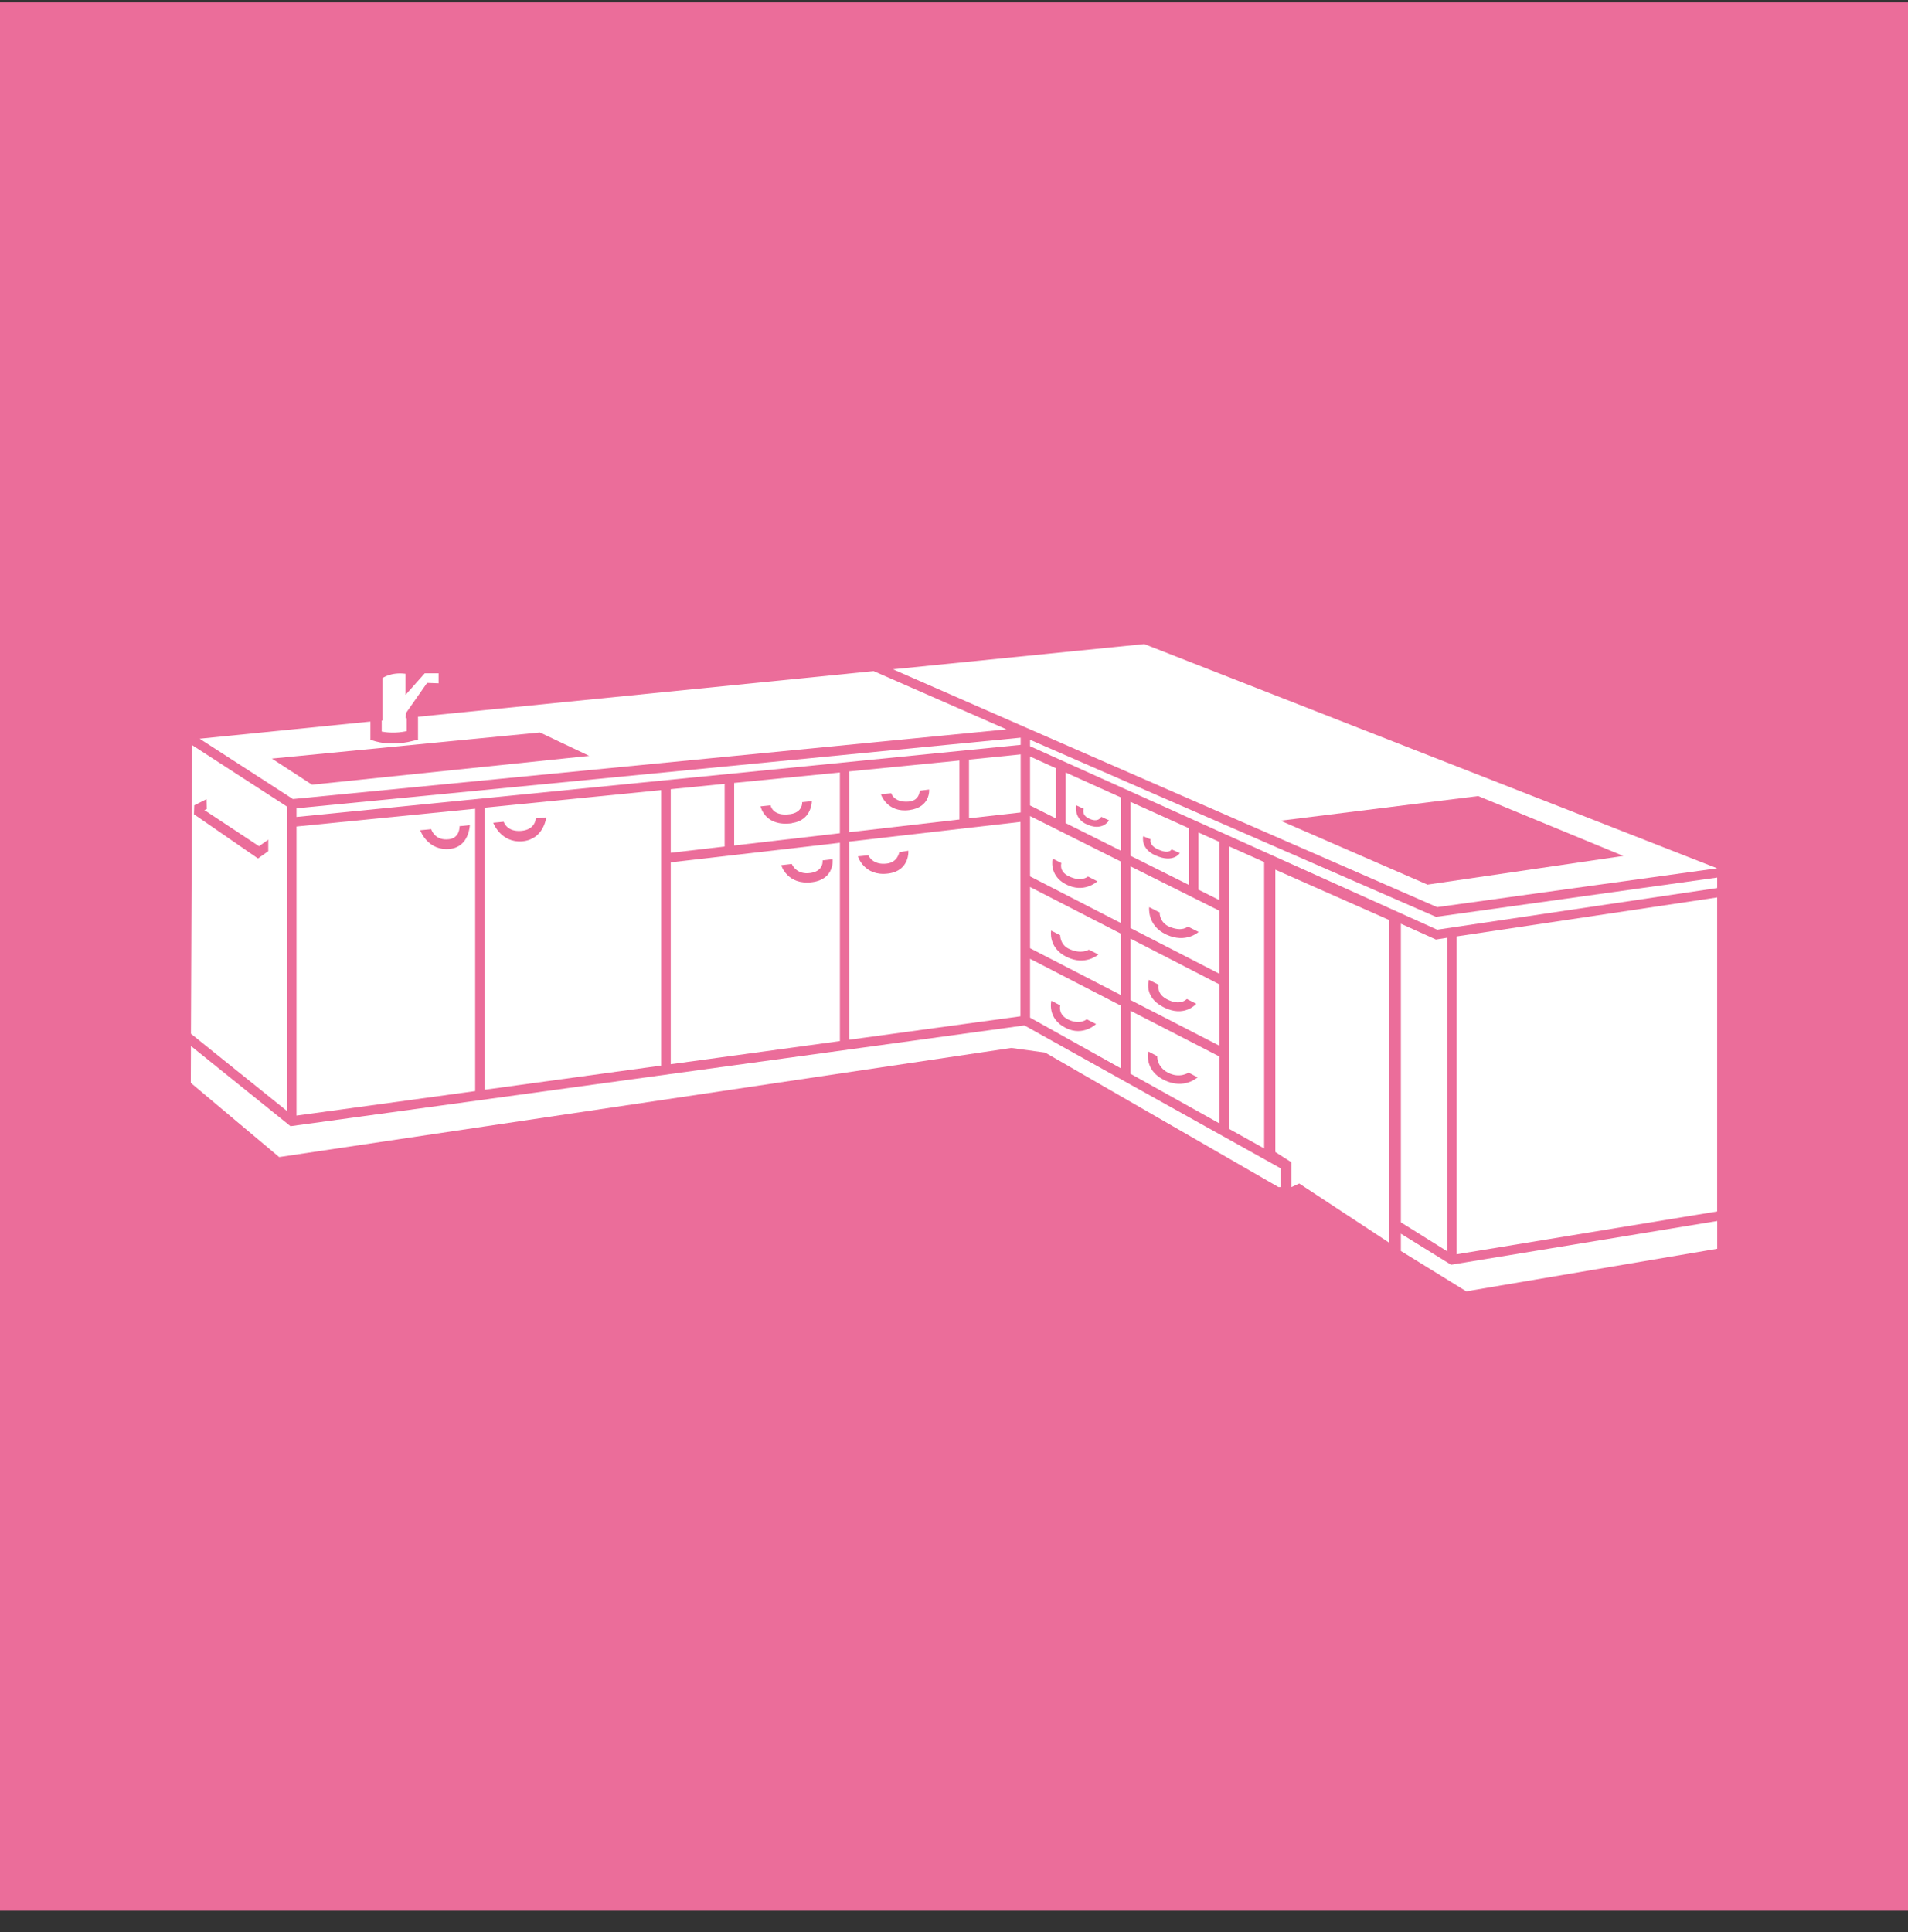
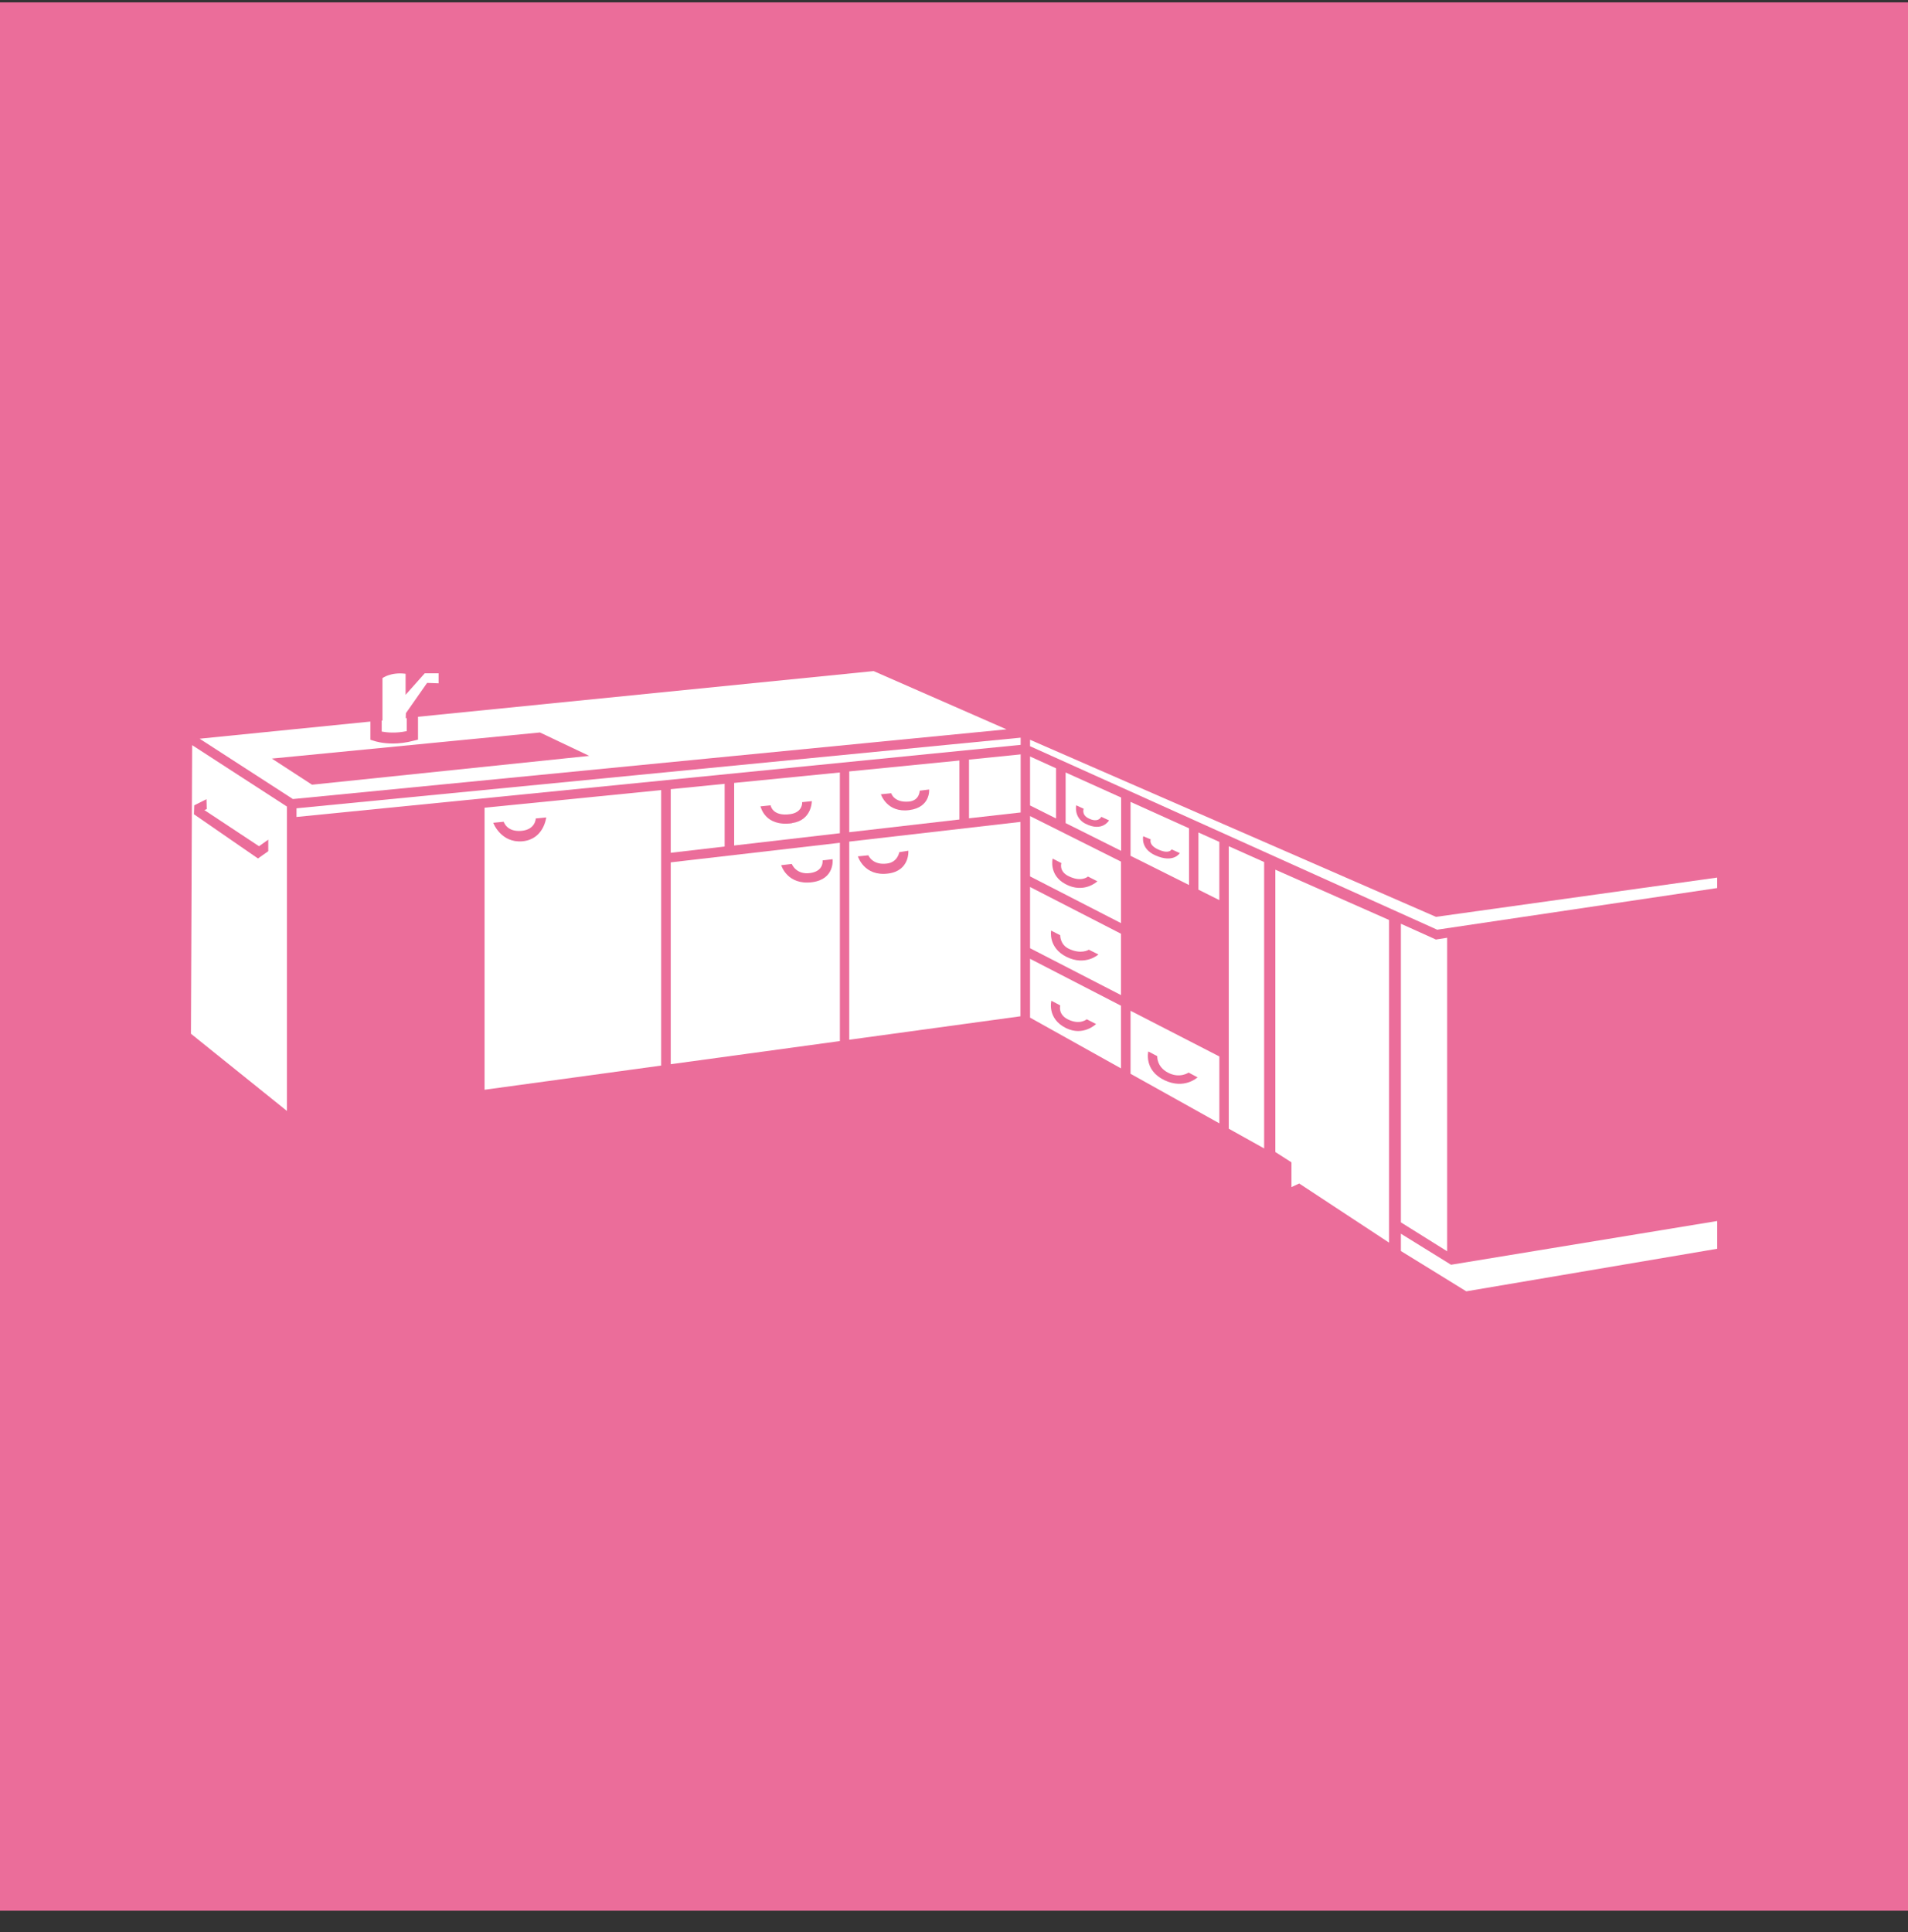
<svg xmlns="http://www.w3.org/2000/svg" width="80" height="81" viewBox="0 0 80 81" fill="none">
  <rect x="0" y="0" width="80" height="81" fill="#333333" stroke="none" />
  <rect width="80" height="80" transform="translate(0 0.1)" fill="#EB6D9A" />
  <path d="M43.189 39.75L47.001 41.715V39.143L43.189 37.184V39.75ZM44.072 39.011L44.453 39.206C44.453 39.206 44.441 39.6 44.816 39.775C45.33 40.019 45.643 39.819 45.655 39.813L46.056 40.013C46.056 40.013 45.511 40.508 44.716 40.113C43.94 39.725 44.072 39.018 44.072 39.018V39.011Z" fill="white" />
-   <path d="M47.402 38.905L51.126 40.82V38.179L47.402 36.32V38.905ZM48.184 38.029L48.629 38.254C48.61 38.323 48.654 38.698 49.042 38.855C49.574 39.074 49.793 38.849 49.805 38.842L50.256 39.068C50.256 39.068 49.73 39.562 48.904 39.18C48.084 38.799 48.184 38.029 48.184 38.029Z" fill="white" />
  <path d="M51.125 35.293L50.249 34.899V37.296L51.125 37.734V35.293Z" fill="white" />
  <path d="M47.402 33.616V35.876L49.855 37.102V34.724L47.402 33.616ZM48.441 35.857C47.821 35.581 47.928 35.075 47.934 35.056L48.247 35.187C48.247 35.187 48.147 35.431 48.579 35.619C49.035 35.819 49.123 35.606 49.123 35.606L49.467 35.763C49.467 35.763 49.205 36.201 48.441 35.857Z" fill="white" />
  <path d="M43.189 31.713V33.766L44.278 34.311V32.208L43.189 31.713Z" fill="white" />
  <path d="M47.008 33.434L44.68 32.383V34.505L47.008 35.669V33.428V33.434ZM45.518 34.536C45.011 34.273 45.124 33.76 45.124 33.76L45.437 33.904C45.437 33.904 45.337 34.154 45.637 34.304C46.05 34.517 46.176 34.242 46.176 34.242L46.501 34.392C46.501 34.392 46.219 34.893 45.512 34.53L45.518 34.536Z" fill="white" />
  <path d="M43.189 42.66L47.001 44.788V42.16L43.189 40.194V42.66ZM44.084 41.953L44.453 42.147C44.447 42.185 44.366 42.523 44.766 42.729C45.273 42.986 45.567 42.729 45.567 42.729L45.956 42.929C45.956 42.929 45.423 43.455 44.697 43.099C43.884 42.698 44.084 41.947 44.084 41.947V41.953Z" fill="white" />
  <path d="M35.608 43.587L42.787 42.604V34.455L35.608 35.281V43.587ZM36.409 35.856C36.409 35.856 36.578 36.282 37.191 36.201C37.642 36.144 37.705 35.725 37.705 35.725L38.087 35.663C38.087 35.663 38.155 36.501 37.242 36.62C36.228 36.752 35.971 35.9 35.971 35.9L36.403 35.856H36.409Z" fill="white" />
  <path d="M43.189 36.739L47.001 38.698V36.12L43.189 34.211V36.739ZM44.134 35.994L44.503 36.182C44.503 36.182 44.385 36.52 44.798 36.727C45.336 36.996 45.611 36.752 45.617 36.745L46.012 36.946C46.012 36.946 45.449 37.484 44.666 37.059C43.971 36.683 44.134 36.001 44.134 36.001V35.994Z" fill="white" />
-   <path d="M61.076 52.581L71.998 50.785V37.622L61.076 39.256V52.581Z" fill="white" />
+   <path d="M61.076 52.581V37.622L61.076 39.256V52.581Z" fill="white" />
  <path d="M47.402 45.014L51.126 47.092V44.288L47.402 42.373V45.02V45.014ZM48.153 44.081L48.522 44.276C48.522 44.276 48.491 44.714 48.967 44.964C49.461 45.227 49.837 44.964 49.837 44.964L50.212 45.164C50.212 45.164 49.661 45.684 48.823 45.283C47.953 44.864 48.147 44.081 48.147 44.081H48.153Z" fill="white" />
-   <path d="M47.977 27L37.442 28.058L43.057 30.518L60.257 38.029L71.999 36.401L47.977 27ZM59.863 37.09L53.691 34.405L61.978 33.372L68.062 35.882L59.863 37.084V37.09Z" fill="white" />
  <path d="M43.189 31.012V31.282L60.258 38.974L72 37.228V36.789L60.208 38.436L43.189 31.012Z" fill="white" />
  <path d="M51.521 35.475V47.317L53.004 48.144V36.138L51.521 35.475Z" fill="white" />
-   <path d="M47.402 41.922L51.126 43.837V41.265L47.402 39.349V41.922ZM48.178 41.077L48.585 41.283C48.585 41.283 48.472 41.647 48.917 41.884C49.492 42.191 49.755 41.884 49.762 41.878L50.156 42.078C50.156 42.078 49.668 42.679 48.773 42.216C47.934 41.784 48.172 41.083 48.172 41.083L48.178 41.077Z" fill="white" />
  <path d="M60.202 39.387L60.152 39.362L58.737 38.724V51.242L60.678 52.456V39.312L60.202 39.387Z" fill="white" />
  <path d="M28.123 44.613L35.215 43.643V35.331L28.123 36.151V44.619V44.613ZM33.2 36.219C33.2 36.219 33.381 36.695 33.995 36.595C34.552 36.507 34.489 36.069 34.489 36.069L34.908 36.019C34.908 36.019 35.015 36.858 34.051 36.983C33.018 37.115 32.762 36.295 32.755 36.27L33.194 36.219H33.2Z" fill="white" />
  <path d="M27.722 44.67V33.122L20.317 33.86V45.684L27.722 44.67ZM21.119 34.449C21.131 34.48 21.262 34.88 21.857 34.831C22.458 34.78 22.464 34.311 22.464 34.311L22.902 34.267C22.902 34.267 22.808 35.187 21.901 35.269C21.012 35.344 20.687 34.517 20.68 34.492L21.119 34.449Z" fill="white" />
  <path d="M35.214 32.383L30.783 32.821V35.444L35.214 34.93V32.377V32.383ZM33.211 34.511C32.066 34.667 31.903 33.829 31.884 33.804L32.31 33.76C32.31 33.76 32.379 34.242 33.142 34.129C33.631 34.054 33.643 33.685 33.631 33.628L34.038 33.585C34.038 33.585 34.044 34.392 33.205 34.505L33.211 34.511Z" fill="white" />
  <path d="M28.123 33.084V35.75L30.383 35.487V32.859L28.123 33.084Z" fill="white" />
-   <path d="M12.432 46.767L19.924 45.74V33.904L12.432 34.649V46.773V46.767ZM18.078 34.755C18.078 34.755 18.216 35.262 18.835 35.181C19.286 35.124 19.273 34.642 19.267 34.636L19.699 34.592C19.699 34.592 19.674 35.513 18.854 35.588C17.953 35.675 17.634 34.855 17.621 34.805L18.078 34.761V34.755Z" fill="white" />
  <path d="M58.737 51.718V52.444L61.479 54.134L72.001 52.35V51.186L60.84 53.02L58.737 51.718Z" fill="white" />
  <path d="M42.213 30.58L36.63 28.133L17.527 30.048V31.006L17.352 31.05C17.026 31.137 16.726 31.169 16.475 31.169C16.012 31.169 15.712 31.069 15.693 31.062L15.53 31.012V30.249L8.37 30.968L12.282 33.497L42.213 30.574V30.58ZM22.64 30.706L24.706 31.688L13.083 32.896L11.399 31.801L22.64 30.706Z" fill="white" />
  <path d="M12.037 33.816L8.056 31.237L8.006 43.336L12.03 46.572V33.81L12.037 33.816ZM11.242 35.688L10.816 35.988L8.131 34.135L8.144 33.76L8.657 33.503L8.669 33.916L8.569 33.96L10.86 35.475L11.248 35.199V35.681L11.242 35.688Z" fill="white" />
-   <path d="M12.181 47.211L8.006 43.85L8 45.396L11.705 48.506L42.4 43.931L43.821 44.125L53.604 49.764H53.692V48.976L42.951 42.986L12.181 47.211Z" fill="white" />
  <path d="M42.795 30.924L12.432 33.885V34.248L42.795 31.225V30.924Z" fill="white" />
  <path d="M42.795 31.625L40.629 31.844V34.304L42.795 34.06V31.625Z" fill="white" />
  <path d="M35.608 32.339V34.887L40.227 34.355V31.882L35.608 32.339ZM38.13 33.96C37.185 34.086 36.935 33.297 36.935 33.297L37.367 33.253C37.367 33.253 37.479 33.654 38.099 33.604C38.562 33.566 38.562 33.147 38.562 33.147L38.957 33.097C38.957 33.097 39.025 33.841 38.13 33.96Z" fill="white" />
  <path d="M53.473 48.294L54.149 48.726V49.765L54.474 49.614L58.242 52.093V38.567L53.473 36.458V48.294Z" fill="white" />
  <path d="M17.056 30.649V30.105H17.013L17.019 29.898L17.908 28.628L18.39 28.646V28.227H17.808L17.006 29.128V28.246C16.387 28.164 16.036 28.427 16.036 28.427V30.205H16.005V30.668C16.211 30.706 16.593 30.749 17.056 30.649Z" fill="white" />
</svg>